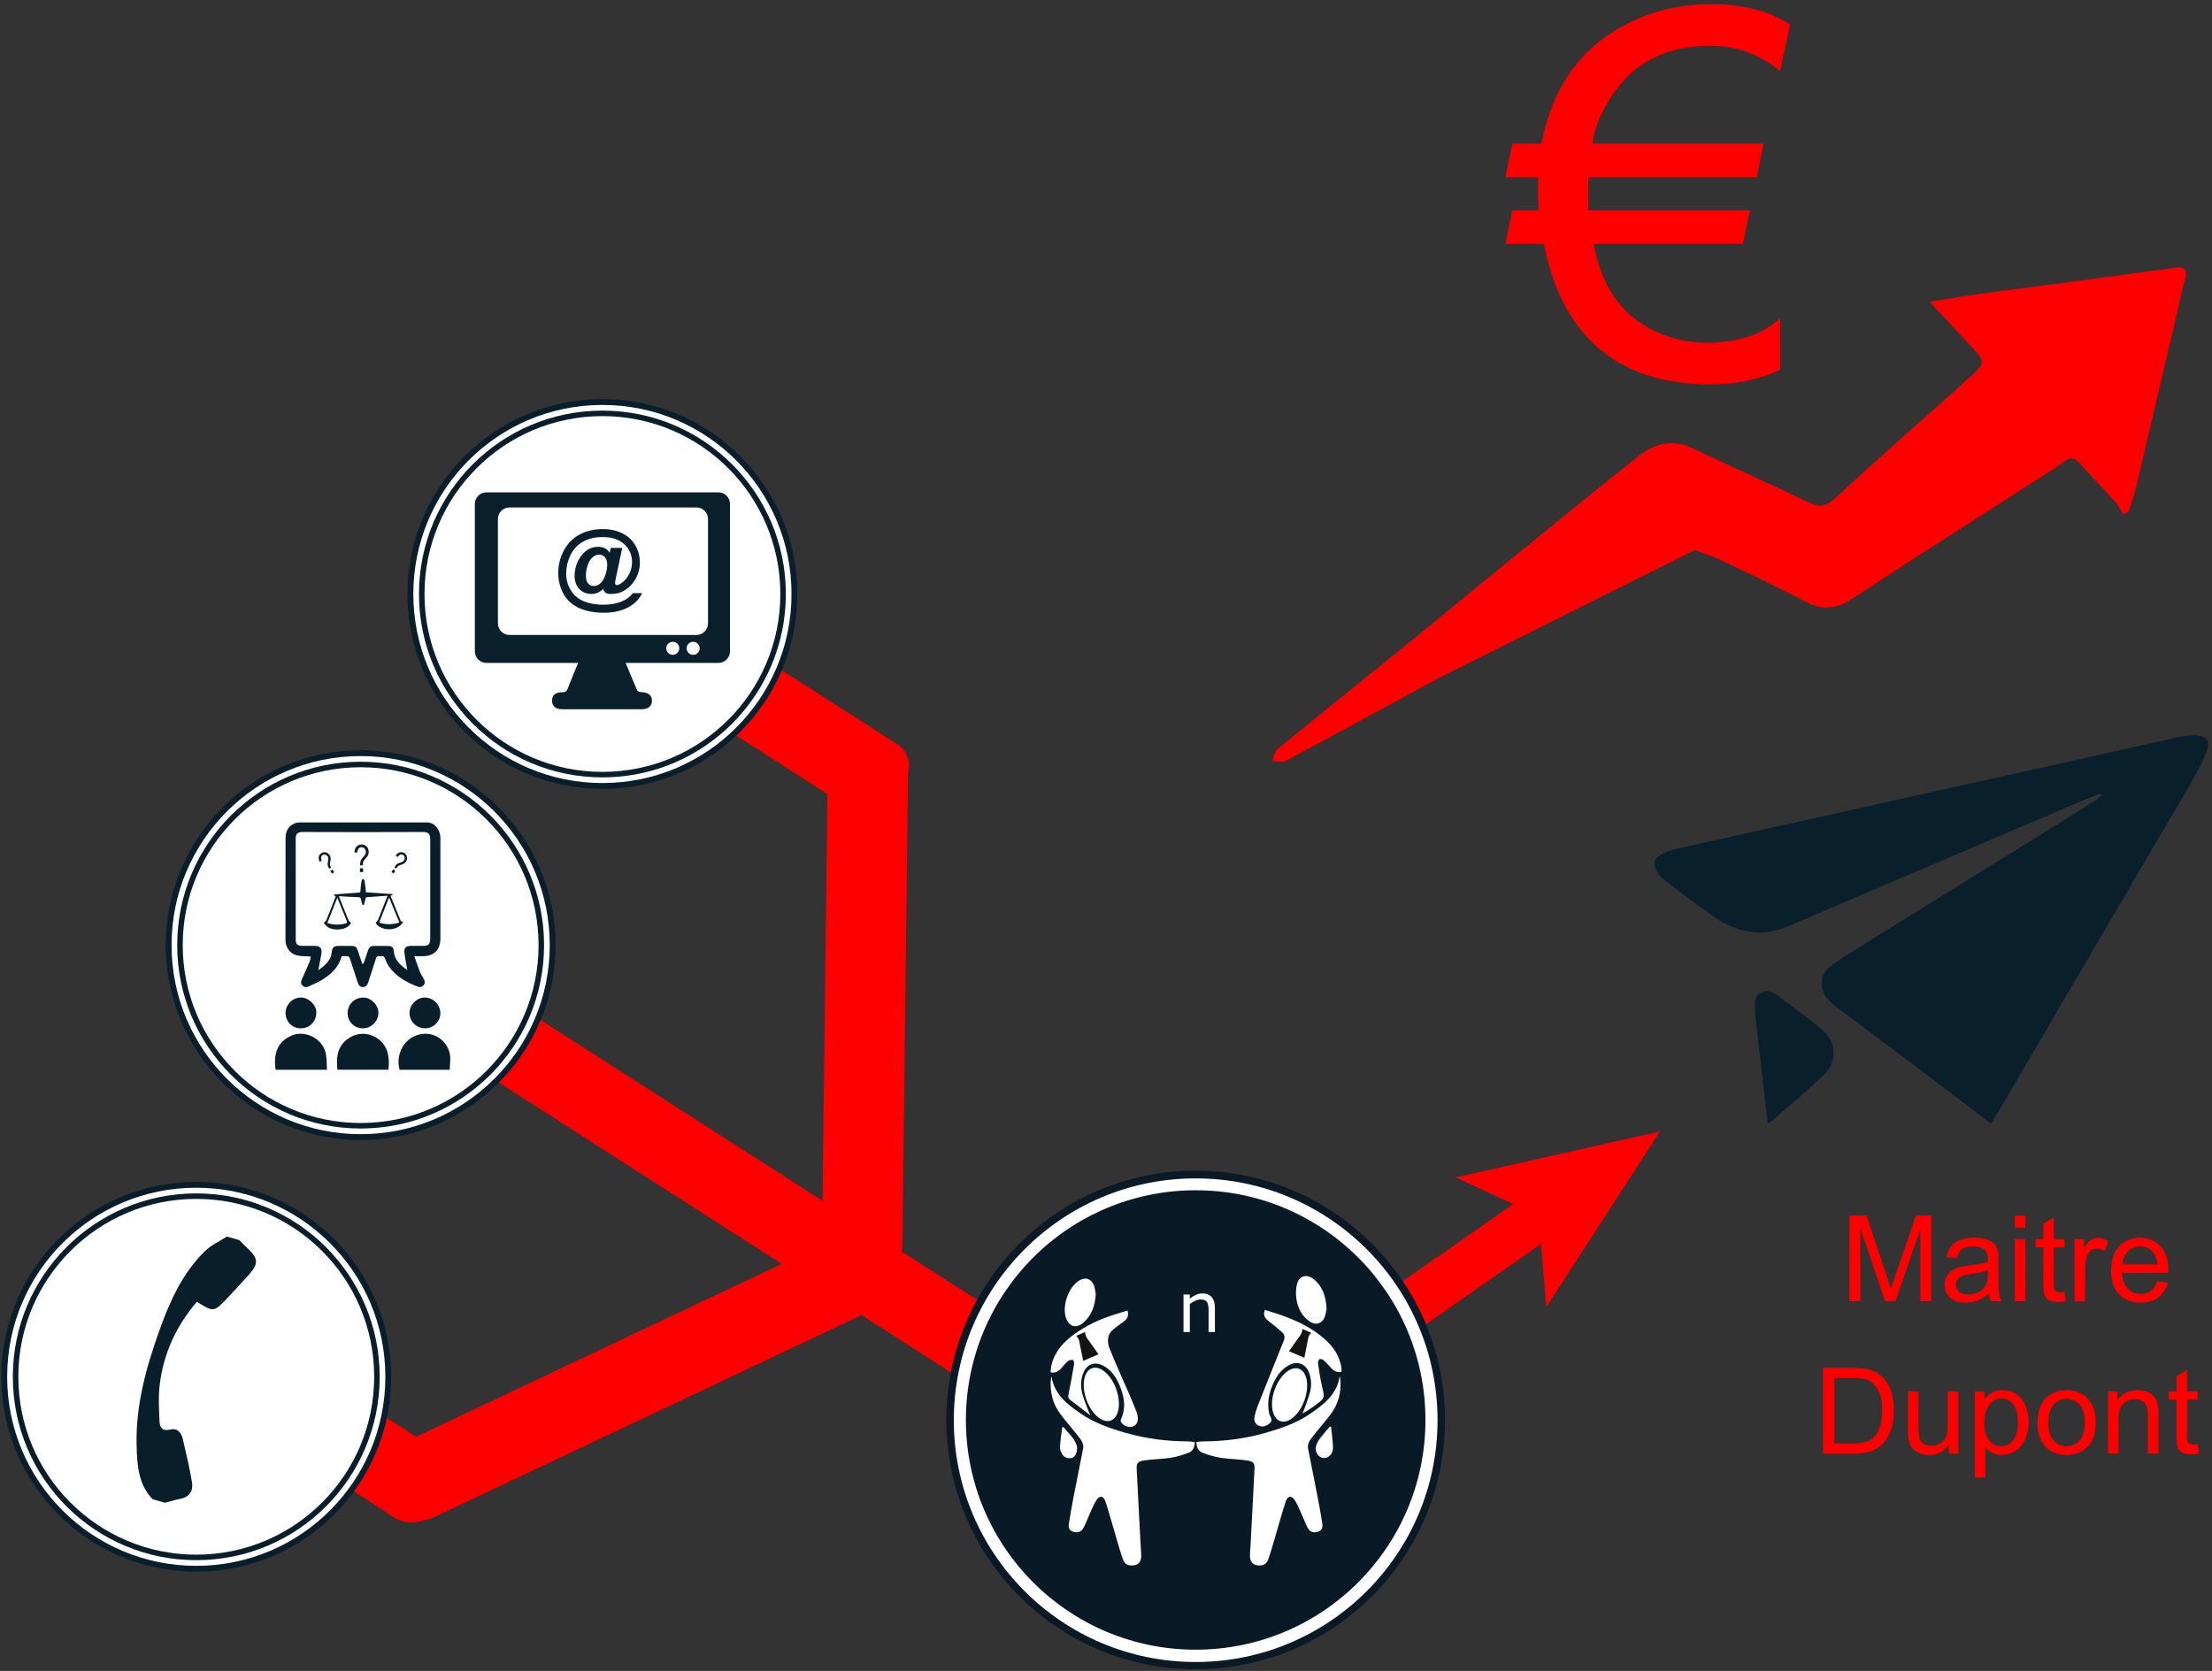
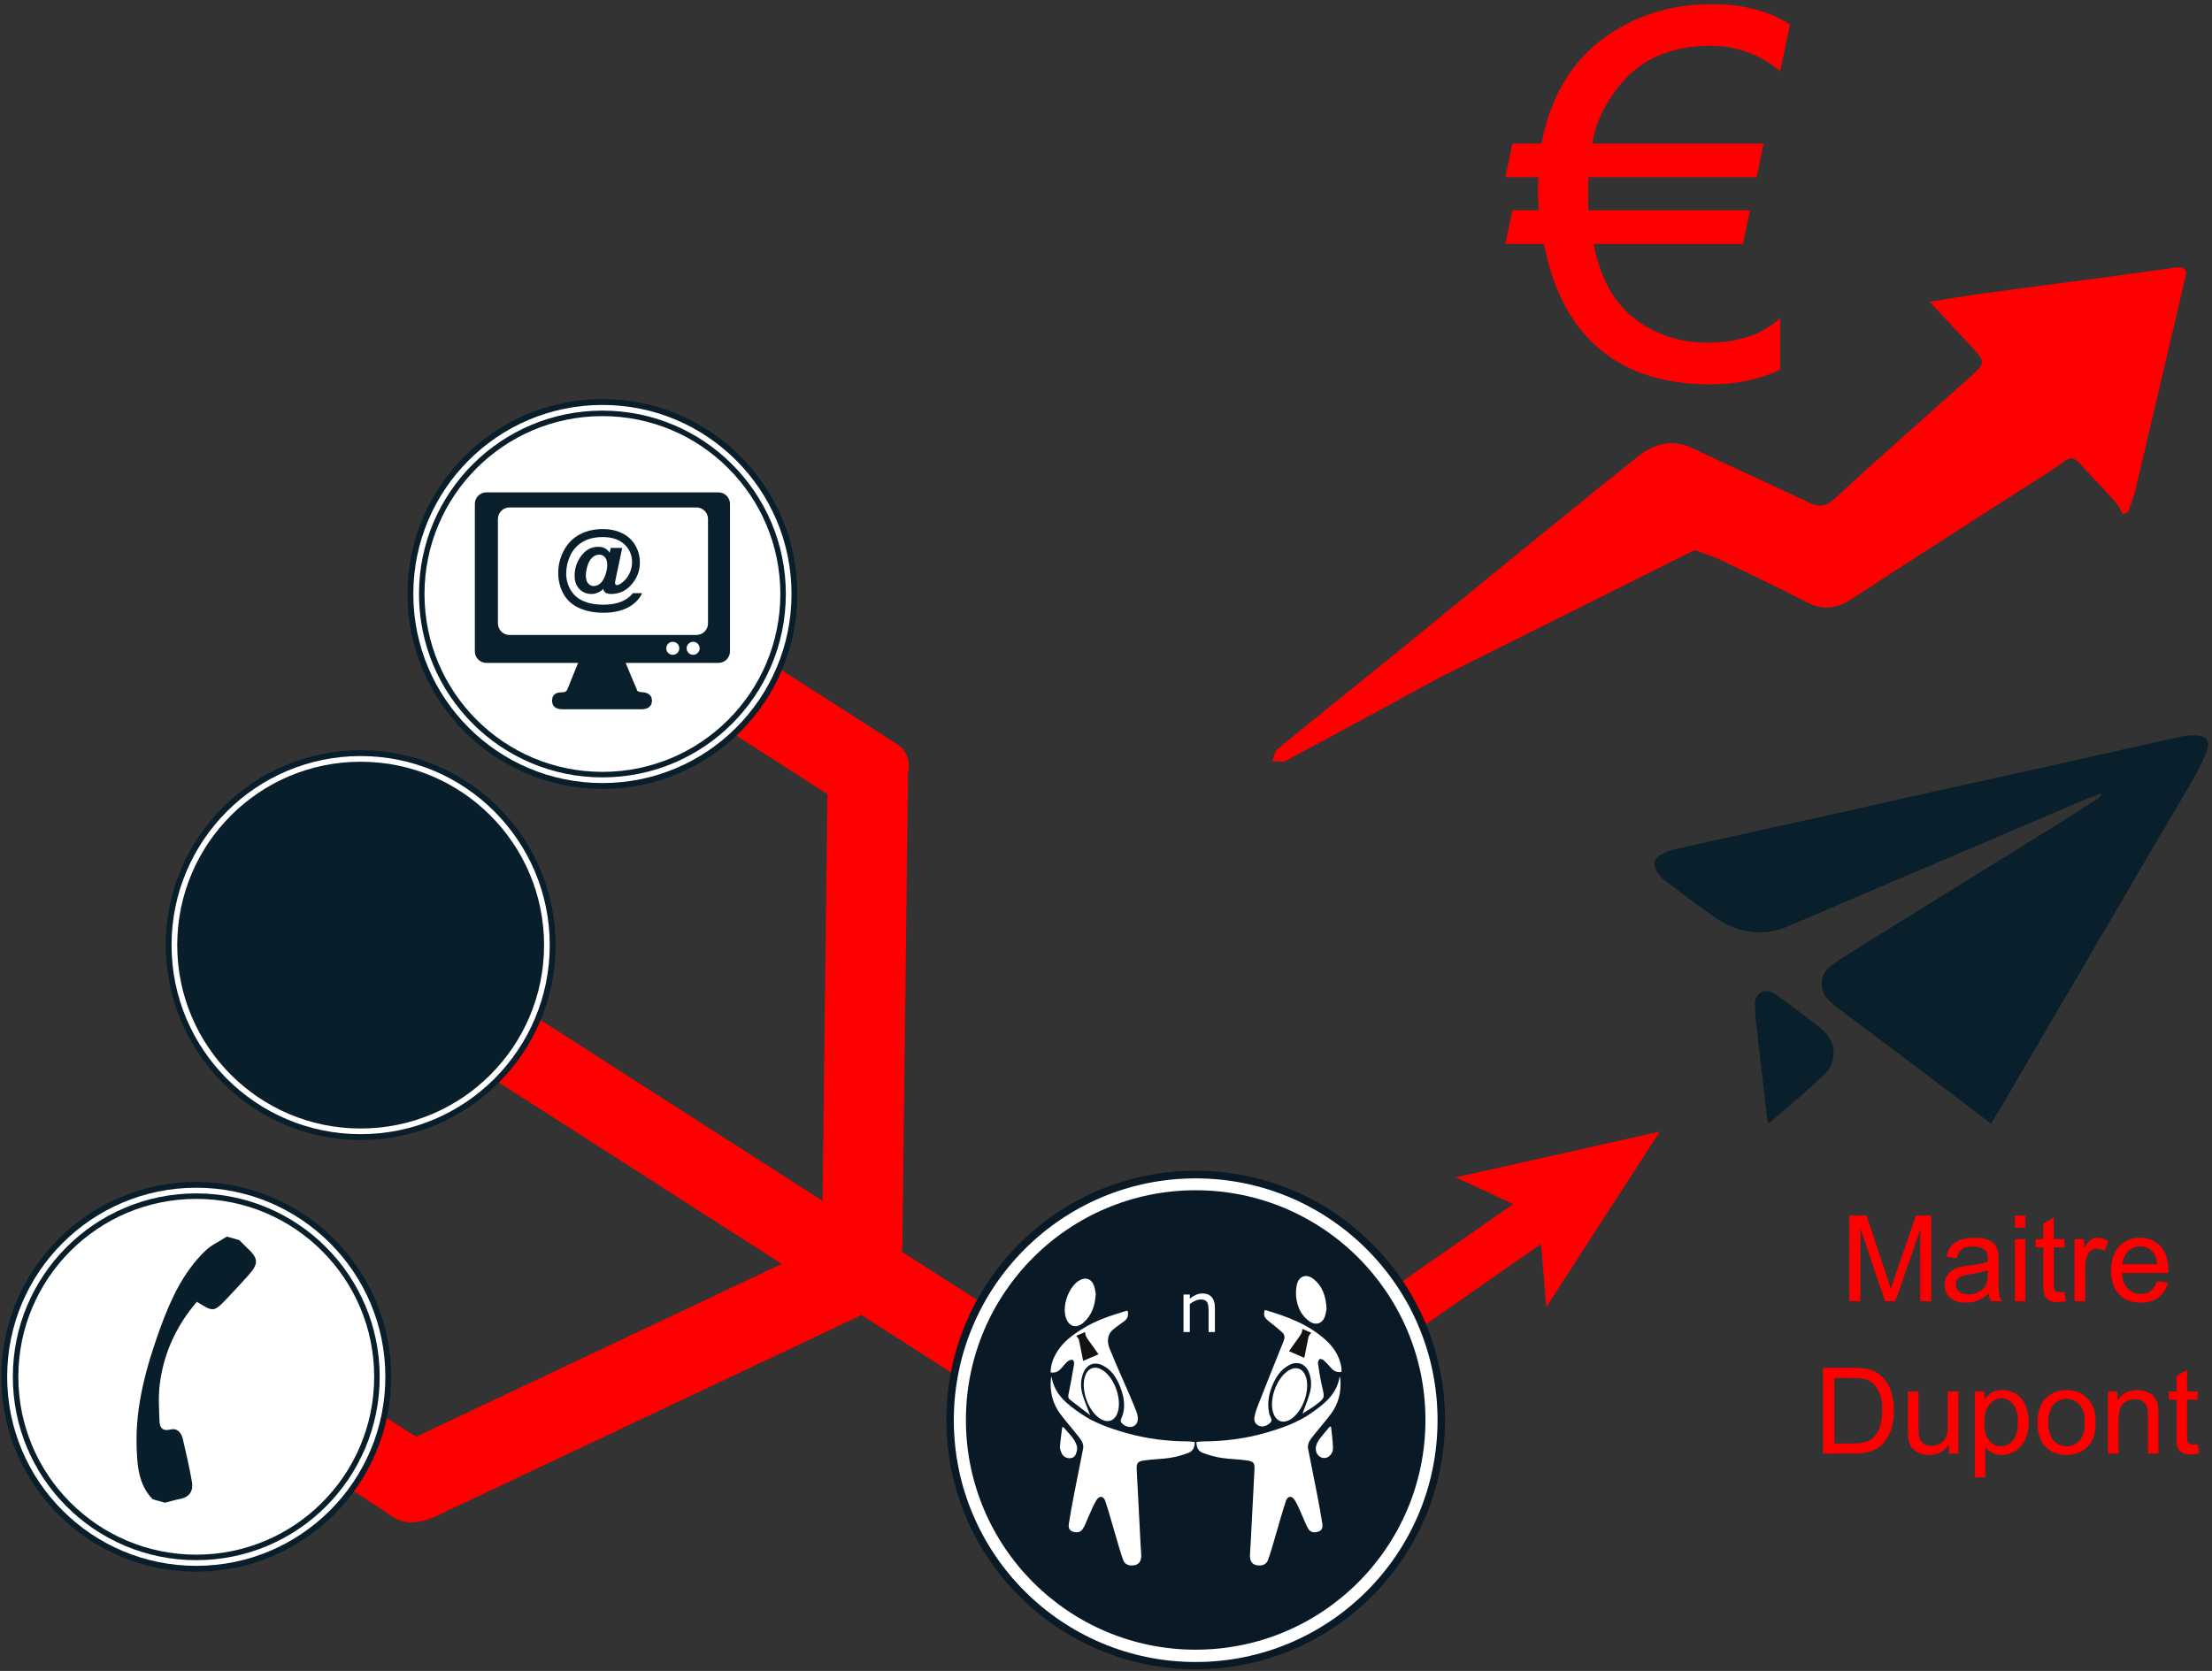
<svg xmlns="http://www.w3.org/2000/svg" version="1.1" id="Calque_1" x="0px" y="0px" viewBox="0 0 283.891 214.5" enable-background="new 0 0 283.891 214.5" xml:space="preserve">
  <rect x="0" y="0" width="283.891" height="214.5" fill="#333333" stroke="none" />
  <g>
    <path fill="#FF0000" d="M237.356,167.045v-11.002h2.191l2.604,7.79c0.24,0.726,0.415,1.269,0.525,1.629   c0.125-0.4,0.32-0.988,0.585-1.764l2.635-7.655h1.959v11.002h-1.403v-9.209l-3.197,9.209h-1.313l-3.183-9.366v9.366H237.356z" />
    <path fill="#FF0000" d="M255.233,166.062c-0.5,0.426-0.981,0.726-1.444,0.901c-0.463,0.175-0.96,0.263-1.49,0.263   c-0.875,0-1.548-0.214-2.019-0.642s-0.705-0.975-0.705-1.64c0-0.39,0.089-0.747,0.267-1.069c0.177-0.323,0.41-0.582,0.697-0.777   c0.288-0.195,0.612-0.343,0.973-0.443c0.265-0.07,0.665-0.137,1.2-0.203c1.091-0.13,1.894-0.285,2.409-0.465   c0.005-0.185,0.008-0.303,0.008-0.353c0-0.55-0.128-0.938-0.383-1.164c-0.346-0.305-0.858-0.458-1.539-0.458   c-0.635,0-1.104,0.111-1.407,0.334s-0.526,0.617-0.671,1.182l-1.321-0.18c0.12-0.565,0.317-1.022,0.593-1.37   s0.673-0.616,1.193-0.803s1.123-0.281,1.809-0.281c0.681,0,1.233,0.08,1.659,0.24c0.425,0.161,0.737,0.362,0.938,0.604   s0.341,0.549,0.421,0.919c0.045,0.23,0.067,0.646,0.067,1.246v1.801c0,1.256,0.028,2.05,0.086,2.383   c0.058,0.333,0.172,0.652,0.342,0.957h-1.411C255.364,166.765,255.273,166.437,255.233,166.062z M255.121,163.045   c-0.49,0.2-1.226,0.37-2.206,0.51c-0.556,0.08-0.948,0.17-1.179,0.27s-0.408,0.247-0.533,0.439   c-0.125,0.193-0.188,0.407-0.188,0.642c0,0.36,0.137,0.661,0.409,0.901s0.672,0.36,1.197,0.36c0.521,0,0.983-0.114,1.389-0.342   c0.405-0.228,0.702-0.539,0.893-0.934c0.146-0.305,0.218-0.755,0.218-1.351V163.045z" />
-     <path fill="#FF0000" d="M258.589,157.596v-1.554h1.352v1.554H258.589z M258.589,167.045v-7.97h1.352v7.97H258.589z" />
+     <path fill="#FF0000" d="M258.589,157.596v-1.554h1.352v1.554H258.589z M258.589,167.045v-7.97h1.352v7.97H258.589" />
    <path fill="#FF0000" d="M264.945,165.836l0.195,1.193c-0.381,0.08-0.721,0.12-1.021,0.12c-0.49,0-0.87-0.078-1.141-0.232   c-0.27-0.155-0.46-0.359-0.57-0.612c-0.11-0.252-0.165-0.784-0.165-1.595v-4.586h-0.99v-1.05h0.99v-1.974l1.344-0.811v2.785h1.358   v1.05h-1.358v4.661c0,0.386,0.023,0.633,0.071,0.743c0.047,0.11,0.125,0.198,0.232,0.263s0.262,0.098,0.462,0.098   C264.502,165.889,264.7,165.872,264.945,165.836z" />
    <path fill="#FF0000" d="M266.251,167.045v-7.97h1.216v1.208c0.311-0.565,0.597-0.938,0.859-1.118s0.552-0.27,0.867-0.27   c0.455,0,0.918,0.145,1.389,0.435l-0.466,1.253c-0.33-0.195-0.66-0.292-0.99-0.292c-0.296,0-0.561,0.089-0.796,0.266   c-0.235,0.178-0.403,0.424-0.503,0.739c-0.15,0.48-0.226,1.006-0.226,1.576v4.173H266.251z" />
    <path fill="#FF0000" d="M276.842,164.478l1.396,0.173c-0.22,0.815-0.628,1.448-1.224,1.899c-0.595,0.45-1.355,0.675-2.281,0.675   c-1.166,0-2.09-0.359-2.773-1.077c-0.683-0.718-1.024-1.725-1.024-3.021c0-1.341,0.346-2.382,1.036-3.123   c0.69-0.74,1.586-1.11,2.687-1.11c1.066,0,1.937,0.363,2.612,1.088c0.675,0.726,1.013,1.747,1.013,3.063   c0,0.08-0.002,0.2-0.007,0.36h-5.944c0.05,0.876,0.298,1.546,0.743,2.012s1,0.698,1.666,0.698c0.495,0,0.918-0.13,1.269-0.39   C276.358,165.464,276.637,165.048,276.842,164.478z M272.406,162.294h4.45c-0.06-0.67-0.23-1.173-0.511-1.508   c-0.43-0.521-0.987-0.781-1.673-0.781c-0.621,0-1.143,0.208-1.565,0.623C272.685,161.043,272.451,161.599,272.406,162.294z" />
  </g>
  <g>
    <path fill="#FF0000" d="M233.97,186.598v-11.002h3.79c0.855,0,1.509,0.052,1.959,0.158c0.631,0.145,1.168,0.408,1.614,0.788   c0.58,0.49,1.014,1.117,1.302,1.88c0.287,0.763,0.432,1.635,0.432,2.615c0,0.836-0.098,1.576-0.293,2.222s-0.445,1.18-0.75,1.603   c-0.306,0.423-0.64,0.755-1.002,0.998c-0.363,0.243-0.801,0.427-1.313,0.552c-0.514,0.125-1.103,0.188-1.768,0.188H233.97z    M235.426,185.299h2.35c0.726,0,1.294-0.067,1.707-0.203s0.742-0.325,0.987-0.57c0.345-0.345,0.614-0.81,0.807-1.392   c0.192-0.583,0.289-1.29,0.289-2.121c0-1.15-0.189-2.035-0.566-2.653c-0.378-0.618-0.837-1.032-1.378-1.242   c-0.39-0.15-1.018-0.225-1.884-0.225h-2.312V185.299z" />
    <path fill="#FF0000" d="M250.12,186.598v-1.171c-0.62,0.901-1.463,1.351-2.528,1.351c-0.471,0-0.91-0.09-1.317-0.27   c-0.408-0.18-0.711-0.407-0.908-0.679c-0.198-0.273-0.337-0.607-0.417-1.002c-0.055-0.265-0.082-0.686-0.082-1.261v-4.938h1.351   v4.42c0,0.706,0.027,1.181,0.083,1.426c0.085,0.355,0.265,0.634,0.54,0.837s0.615,0.304,1.021,0.304s0.785-0.104,1.141-0.311   c0.355-0.208,0.607-0.491,0.755-0.848c0.147-0.358,0.221-0.877,0.221-1.558v-4.27h1.352v7.97H250.12z" />
    <path fill="#FF0000" d="M253.446,189.652v-11.025h1.23v1.036c0.29-0.405,0.618-0.709,0.983-0.912s0.808-0.304,1.328-0.304   c0.681,0,1.28,0.175,1.801,0.525c0.521,0.35,0.913,0.844,1.179,1.482c0.266,0.638,0.397,1.337,0.397,2.098   c0,0.816-0.146,1.55-0.438,2.203c-0.293,0.653-0.719,1.153-1.276,1.501s-1.145,0.521-1.76,0.521c-0.45,0-0.854-0.095-1.212-0.285   s-0.652-0.43-0.882-0.721v3.88H253.446z M254.669,182.657c0,1.026,0.208,1.784,0.623,2.274s0.918,0.735,1.509,0.735   c0.601,0,1.114-0.254,1.542-0.762s0.642-1.294,0.642-2.36c0-1.016-0.209-1.776-0.626-2.282c-0.418-0.505-0.917-0.758-1.498-0.758   c-0.575,0-1.084,0.269-1.527,0.807C254.891,180.85,254.669,181.632,254.669,182.657z" />
    <path fill="#FF0000" d="M261.491,182.612c0-1.476,0.41-2.569,1.23-3.28c0.686-0.59,1.521-0.885,2.507-0.885   c1.096,0,1.991,0.359,2.687,1.077c0.695,0.718,1.043,1.71,1.043,2.976c0,1.025-0.153,1.833-0.461,2.42s-0.756,1.044-1.344,1.37   s-1.229,0.488-1.925,0.488c-1.116,0-2.018-0.358-2.706-1.073C261.835,184.989,261.491,183.958,261.491,182.612z M262.879,182.612   c0,1.021,0.223,1.785,0.668,2.293s1.006,0.762,1.682,0.762c0.67,0,1.229-0.255,1.674-0.766s0.668-1.288,0.668-2.334   c0-0.986-0.225-1.732-0.672-2.24c-0.448-0.508-1.005-0.762-1.67-0.762c-0.676,0-1.236,0.252-1.682,0.758   S262.879,181.592,262.879,182.612z" />
    <path fill="#FF0000" d="M270.543,186.598v-7.97h1.216v1.133c0.585-0.875,1.431-1.313,2.536-1.313c0.48,0,0.922,0.086,1.325,0.259   c0.402,0.172,0.704,0.399,0.904,0.679s0.34,0.613,0.42,0.998c0.05,0.25,0.075,0.688,0.075,1.313v4.901h-1.351v-4.848   c0-0.55-0.053-0.962-0.158-1.235c-0.104-0.272-0.291-0.49-0.559-0.653c-0.269-0.163-0.582-0.244-0.942-0.244   c-0.575,0-1.072,0.183-1.489,0.548c-0.418,0.366-0.627,1.059-0.627,2.079v4.353H270.543z" />
    <path fill="#FF0000" d="M282.04,185.389l0.195,1.193c-0.381,0.08-0.721,0.12-1.021,0.12c-0.49,0-0.87-0.078-1.141-0.232   c-0.27-0.155-0.46-0.359-0.57-0.612c-0.11-0.252-0.165-0.784-0.165-1.595v-4.586h-0.99v-1.05h0.99v-1.974l1.344-0.811v2.785h1.358   v1.05h-1.358v4.661c0,0.386,0.023,0.633,0.071,0.743c0.047,0.11,0.125,0.198,0.232,0.263s0.262,0.098,0.462,0.098   C281.597,185.442,281.795,185.424,282.04,185.389z" />
  </g>
  <g>
    <g>
      <path fill="#09202C" d="M255.518,144.251c-1.142-0.875-2.22-1.707-3.305-2.532c-2.525-1.92-5.048-3.842-7.582-5.751    c-2.819-2.123-5.649-4.23-8.471-6.348c-0.443-0.333-0.889-0.669-1.296-1.043c-1.462-1.343-1.424-3.485,0.181-4.651    c1.461-1.061,3.02-1.988,4.556-2.942c7.917-4.917,15.842-9.822,23.76-14.737c1.925-1.195,3.838-2.409,5.75-3.627    c0.228-0.145,0.409-0.363,0.612-0.548c-0.041-0.065-0.082-0.13-0.122-0.195c-0.693,0.263-1.395,0.502-2.076,0.792    c-4.606,1.962-9.205,3.938-13.81,5.902c-4.587,1.957-9.179,3.902-13.766,5.859c-3.525,1.504-7.041,3.031-10.571,4.524    c-2.437,1.031-4.922,0.955-7.306-0.07c-1.235-0.531-2.348-1.379-3.457-2.166c-1.696-1.204-3.354-2.464-5-3.738    c-0.398-0.308-0.755-0.72-1.003-1.157c-0.527-0.929-0.333-1.625,0.605-2.139c0.566-0.31,1.195-0.55,1.825-0.691    c6.752-1.514,13.512-2.998,20.267-4.499c4.315-0.959,8.626-1.941,12.941-2.9c4.568-1.015,9.14-2.006,13.707-3.024    c5.98-1.333,11.954-2.694,17.939-4.008c0.741-0.163,1.543-0.217,2.293-0.127c1.025,0.123,1.451,0.779,1.115,1.75    c-0.367,1.06-0.865,2.087-1.408,3.072c-1.005,1.823-2.079,3.607-3.133,5.402c-1.195,2.035-2.404,4.063-3.597,6.099    c-1.013,1.728-2.009,3.466-3.02,5.196c-0.831,1.421-1.678,2.832-2.508,4.254c-0.84,1.439-1.659,2.889-2.501,4.327    c-0.822,1.403-1.669,2.79-2.491,4.193c-1.003,1.711-1.986,3.434-2.987,5.147c-0.84,1.438-1.698,2.865-2.539,4.303    c-0.641,1.095-1.258,2.204-1.904,3.296C256.672,142.392,256.104,143.293,255.518,144.251z" />
    </g>
    <g>
      <path fill="#09202C" d="M226.943,144.155c-0.051-0.166-0.119-0.306-0.136-0.452c-0.481-4.15-0.961-8.3-1.43-12.451    c-0.08-0.708-0.122-1.422-0.149-2.134c-0.027-0.707,0.125-1.374,0.811-1.731c0.712-0.371,1.398-0.063,1.959,0.333    c1.504,1.06,2.963,2.186,4.429,3.3c0.582,0.443,1.162,0.895,1.692,1.397c1.619,1.532,1.571,3.985,0.112,5.409    c-2.253,2.198-4.702,4.194-7.069,6.274C227.136,144.121,227.088,144.119,226.943,144.155z" />
    </g>
  </g>
  <g>
    <g>
      <line fill="none" stroke="#FF0000" stroke-width="6.244" stroke-miterlimit="10" x1="177.05" y1="170.34" x2="198.563" y2="155.339" />
      <g>
        <polygon fill="#FF0000" points="213.029,145.253 198.452,167.795 197.482,156.094 186.839,151.139    " />
      </g>
    </g>
  </g>
  <g>
    <g>
      <rect x="92.062" y="115.845" transform="matrix(0.54 -0.842 0.842 0.54 -85.385 152.545)" fill="#FF0000" width="9.638" height="77.104" />
      <path fill="#FF0000" d="M112.352,162.611l-0.266-0.562c-1.144-2.419-4.049-3.445-6.489-2.291L53.399,184.44l-17.435-11.188    l-5.518,8.598l18.584,11.926c2.404,1.805,3.506,2.089,6.488,1.07l54.487-25.765C112.445,167.926,113.496,165.03,112.352,162.611z" />
      <path fill="#FF0000" d="M115.274,95.624L94.556,82.329l-5.518,8.598l17.152,11.007l-0.691,57.71    c-0.034,2.847,2.247,5.183,5.094,5.218s5.183-2.247,5.218-5.094l0.726-60.63c-0.028-0.098,0.029,0.096,0,0    C116.905,97.946,116.375,96.33,115.274,95.624z" />
    </g>
  </g>
  <g>
    <circle fill="#091A26" cx="153.455" cy="182.283" r="32.001" />
    <circle fill="#FFFFFF" cx="153.455" cy="182.311" r="31.041" />
    <circle fill="#091A26" cx="153.455" cy="182.283" r="29.489" />
    <g>
      <path fill="#FFFFFF" d="M155.922,170.994h-0.811v-2.744c0-0.221-0.013-0.429-0.039-0.623c-0.026-0.194-0.073-0.346-0.142-0.455    c-0.072-0.121-0.175-0.211-0.311-0.27c-0.135-0.059-0.311-0.088-0.526-0.088c-0.222,0-0.453,0.055-0.694,0.164    c-0.242,0.109-0.473,0.249-0.695,0.418v3.598h-0.811v-4.818h0.811v0.535c0.253-0.21,0.515-0.374,0.785-0.492    c0.271-0.118,0.548-0.177,0.833-0.177c0.521,0,0.917,0.157,1.191,0.47c0.273,0.313,0.41,0.765,0.41,1.354V170.994z" />
    </g>
    <path fill="#FFFFFF" d="M153.332,185.11c0.017,0.673-0.248,1.182-0.796,1.39c-0.767,0.291-1.573,0.522-2.382,0.647   c-1.108,0.171-2.244,0.166-3.352,0.337c-0.816,0.126-0.956,0.356-0.917,1.162c0.157,3.246,0.334,6.492,0.505,9.737   c0.024,0.455,0.08,0.91,0.079,1.365c-0.003,0.636-0.3,1.05-0.777,1.16c-0.728,0.167-1.318-0.032-1.551-0.674   c-0.377-1.039-0.661-2.112-0.977-3.173c-0.428-1.436-0.821-2.883-1.286-4.307c-0.242-0.742-0.761-0.825-1.174-0.157   c-0.457,0.739-0.753,1.578-1.121,2.373c-0.21,0.454-0.366,0.945-0.648,1.348c-0.307,0.438-0.809,0.454-1.291,0.28   c-0.46-0.166-0.531-0.579-0.47-0.973c0.188-1.206,0.407-2.408,0.638-3.607c0.388-2.016,0.799-4.028,1.193-6.043   c0.111-0.567-0.172-1.029-0.492-1.44c-0.783-1.005-1.627-1.962-2.397-2.977c-1.021-1.346-1.399-2.888-1.242-4.565   c0.006-0.062,0.03-0.123,0.076-0.304c0.377,2.351,2.027,3.573,3.711,4.746c1.764,1.228,3.775,1.915,5.819,2.503   c2.62,0.754,5.3,1.083,8.022,1.096C152.758,185.039,153.017,185.082,153.332,185.11z" />
    <path fill="#FFFFFF" d="M162.326,168.158c2.93,0.857,5.734,1.889,7.986,4.021c0.951,0.9,1.588,1.979,1.831,3.276   c0.015,0.08,0.021,0.162,0.024,0.243c0.004,0.129,0.001,0.257,0.001,0.422c-0.577,0.085-0.995-0.112-1.349-0.529   c-0.295-0.346-0.606-0.683-0.946-0.983c-0.125-0.111-0.426-0.202-0.516-0.132c-0.133,0.103-0.23,0.368-0.204,0.544   c0.145,0.982,0.286,1.968,0.515,2.933c0.354,1.496,0.394,1.503-0.837,2.426c-0.56,0.42-1.172,0.77-1.664,1.088   c0.31-0.868,0.707-1.788,0.959-2.747c0.216-0.822,0.186-1.679-0.12-2.505c-0.415-1.12-1.473-1.552-2.535-0.992   c-1.149,0.607-1.79,1.641-2.243,2.806c-0.402,1.034-0.581,2.103-0.375,3.212c0.033,0.176,0.063,0.36,0.142,0.517   c0.174,0.346,0.35,0.646-0.068,0.977c-0.463,0.367-0.938,0.495-1.397,0.272c-0.448-0.217-0.611-0.629-0.536-1.059   c0.098-0.555,0.282-1.102,0.489-1.629c1.076-2.731,2.168-5.455,3.263-8.178c0.164-0.409,0.158-0.793-0.163-1.085   c-0.528-0.482-1.083-0.937-1.652-1.37C162.266,169.179,162.111,168.86,162.326,168.158z" />
    <path fill="#FFFFFF" d="M139.922,181.677c-0.891-0.684-1.744-1.336-2.594-1.992c-0.23-0.177-0.26-0.377-0.195-0.683   c0.271-1.288,0.499-2.586,0.716-3.885c0.03-0.178-0.065-0.523-0.156-0.543c-0.191-0.041-0.467,0.023-0.62,0.15   c-0.31,0.258-0.575,0.576-0.834,0.889c-0.358,0.432-0.779,0.677-1.403,0.559c0.018-0.965,0.326-1.818,0.818-2.622   c0.83-1.356,2.09-2.246,3.4-3.049c1.679-1.031,3.547-1.638,5.425-2.201c0.074-0.022,0.152-0.032,0.239-0.05   c0.151,0.59,0.018,1.043-0.475,1.391c-0.506,0.358-1.02,0.712-1.483,1.122c-0.65,0.574-0.686,1.523-0.365,2.326   c1.163,2.907,2.317,5.228,3.466,8.14c0.094,0.238,0.152,0.502,0.17,0.757c0.042,0.607-0.253,1.044-0.746,1.171   c-0.489,0.125-1.219-0.196-1.426-0.647c-0.04-0.086-0.033-0.225,0.008-0.313c0.698-1.504,0.408-2.971-0.2-4.404   c-0.447-1.053-1.077-1.985-2.151-2.515c-1.035-0.511-1.998-0.157-2.454,0.903c-0.406,0.942-0.396,1.923-0.118,2.877   C139.19,179.909,139.561,180.726,139.922,181.677z" />
    <path fill="#FFFFFF" d="M140.631,166.12c-0.091,1.485-0.505,2.676-1.506,3.601c-0.97,0.898-1.962,0.62-2.346-0.634   c-0.46-1.503,0.356-3.804,1.651-4.659c0.839-0.554,1.653-0.304,1.987,0.648C140.551,165.452,140.582,165.865,140.631,166.12z" />
    <path fill="#FFFFFF" d="M170.253,168.016c-0.054,0.242-0.098,0.669-0.245,1.057c-0.315,0.833-1.126,1.094-1.87,0.604   c-1.082-0.712-1.596-1.794-1.768-3.027c-0.079-0.564-0.053-1.173,0.069-1.729c0.245-1.113,1.226-1.448,2.126-0.741   C169.737,165.103,170.167,166.391,170.253,168.016z" />
    <path fill="#FFFFFF" d="M170.832,183.165c0.087,0.871,0.213,1.74,0.247,2.612c0.027,0.695-0.393,1.249-0.903,1.363   c-0.849,0.19-1.533-0.689-1.234-1.62c0.098-0.304,0.263-0.601,0.458-0.855c0.404-0.529,0.848-1.028,1.275-1.54   C170.728,183.139,170.78,183.152,170.832,183.165z" />
    <path fill="#FFFFFF" d="M136.47,183.183c0.613,0.772,1.42,1.403,1.724,2.401c0.071,0.235,0.049,0.523-0.012,0.767   c-0.101,0.402-0.281,0.778-0.771,0.835c-0.489,0.058-0.964-0.184-1.161-0.633c-0.115-0.263-0.237-0.565-0.217-0.838   c0.061-0.832,0.191-1.659,0.293-2.488C136.375,183.212,136.422,183.197,136.47,183.183z" />
    <path fill="#FFFFFF" d="M153.555,185.11c-0.017,0.673,0.248,1.182,0.796,1.39c0.767,0.291,1.573,0.522,2.382,0.647   c1.108,0.171,2.244,0.166,3.352,0.337c0.816,0.126,0.956,0.356,0.917,1.162c-0.157,3.246-0.334,6.492-0.505,9.737   c-0.024,0.455-0.08,0.91-0.079,1.365c0.003,0.636,0.3,1.05,0.777,1.16c0.728,0.167,1.318-0.032,1.551-0.674   c0.377-1.039,0.661-2.112,0.977-3.173c0.428-1.436,0.821-2.883,1.286-4.307c0.242-0.742,0.761-0.825,1.174-0.157   c0.457,0.739,0.753,1.578,1.121,2.373c0.21,0.454,0.366,0.945,0.648,1.348c0.307,0.438,0.809,0.454,1.291,0.28   c0.46-0.166,0.531-0.579,0.47-0.973c-0.188-1.206-0.407-2.408-0.638-3.607c-0.388-2.016-0.799-4.028-1.193-6.043   c-0.111-0.567,0.172-1.029,0.492-1.44c0.783-1.005,1.627-1.962,2.397-2.977c1.02-1.346,1.399-2.888,1.242-4.565   c-0.006-0.062-0.03-0.123-0.076-0.304c-0.377,2.351-2.027,3.573-3.711,4.746c-1.764,1.228-3.775,1.915-5.819,2.503   c-2.62,0.754-5.3,1.083-8.022,1.096C154.129,185.039,153.87,185.082,153.555,185.11z" />
    <ellipse transform="matrix(0.941 -0.337 0.337 0.941 -52.104 58.239)" fill="#FFFFFF" cx="141.475" cy="178.998" rx="2.029" ry="3.57" />
    <ellipse transform="matrix(-0.941 -0.337 0.337 -0.941 260.968 403.227)" fill="#FFFFFF" cx="165.528" cy="178.933" rx="2.029" ry="3.57" />
    <path fill="#131313" d="M139.015,174.696c-0.059-0.291-0.118-0.579-0.175-0.868c-0.12-0.606-0.233-1.213-0.363-1.817   c-0.024-0.11-0.103-0.211-0.168-0.309c-0.051-0.076-0.119-0.141-0.187-0.219c0.381-0.164,0.757-0.325,1.133-0.486   c0.007,0.016,0.02,0.032,0.02,0.048c-0.004,0.384,0.189,0.68,0.407,0.976c0.441,0.6,0.864,1.214,1.3,1.831   C140.324,174.134,139.675,174.412,139.015,174.696z" />
    <path fill="#131313" d="M167.396,174.303c0.059-0.291,0.118-0.579,0.175-0.868c0.12-0.606,0.233-1.213,0.363-1.817   c0.024-0.11,0.103-0.212,0.168-0.309c0.051-0.076,0.119-0.141,0.187-0.219c-0.381-0.164-0.757-0.325-1.133-0.486   c-0.007,0.016-0.02,0.032-0.02,0.048c0.004,0.384-0.189,0.68-0.407,0.976c-0.441,0.6-0.864,1.214-1.3,1.831   C166.087,173.741,166.736,174.019,167.396,174.303z" />
  </g>
  <g>
    <g>
      <circle fill-rule="evenodd" clip-rule="evenodd" fill="#081F2B" cx="77.315" cy="76.252" r="25.019" />
      <circle fill-rule="evenodd" clip-rule="evenodd" fill="#FFFFFF" cx="77.315" cy="76.252" r="24.269" />
      <circle fill-rule="evenodd" clip-rule="evenodd" fill="#081F2B" cx="77.315" cy="76.252" r="23.541" />
      <circle fill-rule="evenodd" clip-rule="evenodd" fill="#FFFFFF" cx="77.315" cy="76.252" r="22.835" />
    </g>
    <g>
      <path fill="#09202C" d="M92.202,63.203H62.429c-0.821,0-1.487,0.666-1.487,1.487v18.923c0,0.821,0.666,1.487,1.487,1.487h11.776    l-0.051,0.089c-0.001,0.002,0.001,0.006,0.001,0.006c-0.431,1.067-0.877,2.127-1.292,3.198c-0.135,0.349-0.32,0.481-0.706,0.476    c-0.892-0.012-1.322,0.383-1.305,1.116c0.016,0.682,0.473,1.06,1.313,1.061c3.396,0.003,6.792,0.003,10.189,0    c0.832-0.001,1.302-0.39,1.318-1.066c0.017-0.712-0.435-1.087-1.32-1.13c-0.192-0.009-0.498-0.061-0.551-0.181    c-0.513-1.155-0.986-2.329-1.499-3.569h11.899c0.821,0,1.487-0.666,1.487-1.487V64.69C93.688,63.869,93.023,63.203,92.202,63.203z     M86.345,84.06c-0.461,0-0.836-0.374-0.836-0.836c0-0.461,0.374-0.836,0.836-0.836s0.836,0.374,0.836,0.836    C87.181,83.686,86.807,84.06,86.345,84.06z M88.959,84.06c-0.461,0-0.836-0.374-0.836-0.836c0-0.461,0.374-0.836,0.836-0.836    s0.836,0.374,0.836,0.836C89.794,83.686,89.42,84.06,88.959,84.06z M90.867,80.023c0,0.821-0.666,1.487-1.487,1.487H65.39    c-0.821,0-1.487-0.666-1.487-1.487V66.628c0-0.821,0.666-1.487,1.487-1.487h23.99c0.821,0,1.487,0.666,1.487,1.487V80.023z" />
      <g>
        <g>
          <path fill="#09202C" d="M81.229,76.146h1.19c-0.373,0.756-0.944,1.348-1.715,1.776c-0.883,0.492-1.958,0.737-3.229,0.737      c-1.229,0-2.29-0.208-3.184-0.623c-0.894-0.416-1.559-1.028-1.994-1.838c-0.436-0.81-0.653-1.691-0.653-2.645      c0-1.046,0.248-2.021,0.743-2.924c0.495-0.903,1.173-1.581,2.033-2.033c0.86-0.453,1.843-0.679,2.949-0.679      c0.938,0,1.772,0.183,2.502,0.547c0.73,0.365,1.288,0.883,1.673,1.556c0.386,0.672,0.578,1.407,0.578,2.203      c0,0.95-0.292,1.808-0.877,2.575c-0.733,0.968-1.674,1.452-2.82,1.452c-0.309,0-0.542-0.054-0.698-0.162      c-0.156-0.108-0.261-0.266-0.313-0.475c-0.439,0.424-0.946,0.637-1.519,0.637c-0.618,0-1.131-0.213-1.539-0.64      c-0.408-0.426-0.611-0.993-0.611-1.701c0-0.875,0.246-1.674,0.737-2.396c0.596-0.879,1.359-1.318,2.29-1.318      c0.663,0,1.152,0.253,1.469,0.76l0.14-0.62h1.475l-0.843,4.005c-0.052,0.253-0.078,0.417-0.078,0.491      c0,0.093,0.021,0.163,0.064,0.209c0.043,0.047,0.094,0.07,0.154,0.07c0.179,0,0.41-0.108,0.692-0.324      c0.38-0.283,0.687-0.663,0.922-1.14c0.234-0.477,0.352-0.97,0.352-1.48c0-0.916-0.331-1.682-0.994-2.298      c-0.663-0.616-1.588-0.924-2.776-0.924c-1.009,0-1.865,0.206-2.566,0.617c-0.702,0.412-1.231,0.99-1.586,1.737      s-0.533,1.524-0.533,2.332c0,0.786,0.198,1.5,0.595,2.145c0.396,0.644,0.953,1.114,1.67,1.41s1.537,0.444,2.46,0.444      c0.89,0,1.655-0.124,2.296-0.371C80.322,77.012,80.838,76.641,81.229,76.146z M75.191,73.85c0,0.473,0.096,0.821,0.288,1.044      c0.191,0.224,0.429,0.335,0.712,0.335c0.212,0,0.412-0.052,0.598-0.157c0.142-0.074,0.281-0.191,0.419-0.352      c0.197-0.227,0.368-0.559,0.511-0.994c0.143-0.436,0.215-0.842,0.215-1.218c0-0.421-0.098-0.744-0.293-0.969      c-0.196-0.225-0.442-0.338-0.74-0.338c-0.32,0-0.616,0.124-0.888,0.372s-0.477,0.601-0.614,1.059S75.191,73.497,75.191,73.85z" />
        </g>
      </g>
    </g>
  </g>
  <g>
    <g>
      <g>
        <circle fill-rule="evenodd" clip-rule="evenodd" fill="#081F2B" cx="25.188" cy="176.739" r="25.019" />
        <circle fill-rule="evenodd" clip-rule="evenodd" fill="#FFFFFF" cx="25.188" cy="176.739" r="24.269" />
        <circle fill-rule="evenodd" clip-rule="evenodd" fill="#081F2B" cx="25.188" cy="176.739" r="23.541" />
        <circle fill-rule="evenodd" clip-rule="evenodd" fill="#FFFFFF" cx="25.188" cy="176.739" r="22.835" />
      </g>
    </g>
    <path fill="#081F2B" d="M21.172,192.909c0.653-0.168,1.299-0.366,1.959-0.496c1.235-0.242,1.697-1.068,1.503-2.19   c-0.316-1.836-0.74-3.656-1.166-5.471c-0.193-0.824-0.678-1.476-1.641-1.235c-0.959,0.241-1.321-0.26-1.352-1.017   c-0.063-1.581-0.168-3.186,0.023-4.747c0.493-4.021,2.132-7.564,4.767-10.641c2.164,1.349,2.171,1.355,3.97-0.533   c0.879-0.922,1.735-1.865,2.591-2.809c1.411-1.556,1.375-2.221-0.166-3.636c-0.33-0.303-0.64-0.629-0.959-0.945   c-0.527-0.149-1.054-0.298-1.581-0.447c-0.936,0.605-2.001,1.076-2.785,1.837c-2.846,2.763-4.465,6.297-5.784,9.95   c-1.77,4.902-3.184,9.919-3.016,15.188c0.076,2.369,0.215,4.85,2.054,6.742C20.118,192.611,20.645,192.76,21.172,192.909z" />
  </g>
  <g>
    <g>
      <g>
        <circle fill-rule="evenodd" clip-rule="evenodd" fill="#081F2B" cx="46.286" cy="121.326" r="25.019" />
        <circle fill-rule="evenodd" clip-rule="evenodd" fill="#FFFFFF" cx="46.286" cy="121.326" r="24.269" />
        <circle fill-rule="evenodd" clip-rule="evenodd" fill="#081F2B" cx="46.286" cy="121.326" r="23.541" />
-         <circle fill-rule="evenodd" clip-rule="evenodd" fill="#FFFFFF" cx="46.286" cy="121.326" r="22.835" />
      </g>
    </g>
    <g>
      <path fill="#081F2B" d="M43.852,122.745c-0.389,1.457-1.394,2.355-2.58,3.077c-0.525,0.32-1.115,0.532-1.667,0.81    c-0.315,0.159-0.593,0.092-0.81-0.138c-0.23-0.243-0.178-0.521-0.036-0.822c0.355-0.752,0.68-1.519,0.999-2.287    c0.074-0.179,0.079-0.387,0.12-0.602c-0.564-0.033-1.092-0.017-1.603-0.105c-1.024-0.176-1.642-0.998-1.638-2.04    c0.009-2.821,0.005-5.642,0.006-8.462c0.001-1.564-0.005-3.129,0.008-4.693c0.007-0.867,0.485-1.569,1.274-1.826    c0.297-0.097,0.638-0.08,0.959-0.08c5.307-0.004,10.614-0.005,15.921-0.003c0.934,0,1.711,0.898,1.714,1.987    c0.006,2.701,0.003,5.401,0.003,8.102c0,1.607,0.001,3.214,0,4.821c-0.001,1.441-0.816,2.258-2.252,2.263    c-0.321,0.001-0.642,0-1.094,0c0.249,0.706,0.453,1.339,0.698,1.956c0.133,0.335,0.329,0.647,0.512,0.961    c0.167,0.288,0.184,0.576-0.033,0.826c-0.203,0.235-0.474,0.271-0.775,0.154c-1.402-0.544-2.695-1.252-3.605-2.494    c-0.249-0.34-0.428-0.743-0.575-1.141c-0.096-0.26-0.251-0.295-0.459-0.258c-0.234,0.042-0.544-0.166-0.672,0.243    c-0.324,1.04-0.681,2.07-1.007,3.109c-0.114,0.363-0.322,0.613-0.704,0.608c-0.37-0.004-0.546-0.276-0.653-0.612    c-0.323-1.012-0.665-2.018-0.99-3.03c-0.077-0.24-0.197-0.36-0.463-0.329C44.264,122.762,44.074,122.745,43.852,122.745z     M52.276,124.519c-0.136-0.791-0.293-1.514-0.376-2.245c-0.066-0.583,0.222-0.849,0.803-0.851    c0.513-0.002,1.026-0.002,1.539-0.001c0.772,0,0.973-0.201,0.973-0.983c0.001-4.212,0.002-8.425,0.004-12.637    c0-0.779-0.22-1.001-1.02-0.999c-2.59,0.004-5.181,0.017-7.771,0.017c-2.523,0-5.046-0.012-7.568-0.016    c-0.668-0.001-0.907,0.222-0.907,0.849c-0.001,4.32,0.001,8.641,0.003,12.961c0,0.584,0.217,0.799,0.81,0.806    c0.526,0.007,1.053,0.001,1.579,0.002c0.746,0.002,1.018,0.299,0.9,1.03c-0.111,0.686-0.256,1.366-0.396,2.106    c0.858-0.624,1.643-1.255,1.744-2.394c0.044-0.497,0.236-0.714,0.731-0.73c0.539-0.017,1.08-0.003,1.62-0.005    c0.692-0.003,0.803,0.073,1.025,0.728c0.184,0.542,0.365,1.086,0.547,1.628c0.14-0.114,0.194-0.228,0.234-0.346    c0.165-0.484,0.327-0.97,0.488-1.455c0.107-0.322,0.295-0.548,0.663-0.55c0.661-0.003,1.323-0.013,1.984,0.003    c0.406,0.01,0.619,0.224,0.65,0.626C50.625,123.224,51.361,123.912,52.276,124.519z" />
-       <path fill="#081F2B" d="M41.964,137.326c-2.26,0-4.429,0-6.598,0c-0.245-1.843,0.06-3.418,1.905-4.324    c1.841-0.904,4.262,0.347,4.572,2.383C41.938,136.006,41.925,136.644,41.964,137.326z" />
      <path fill="#081F2B" d="M49.842,137.323c-2.177,0-4.358,0-6.536,0c-0.224-1.837,0.114-3.347,1.771-4.237    c1.704-0.916,3.908-0.066,4.573,1.751C49.897,135.513,49.97,136.439,49.842,137.323z" />
      <path fill="#081F2B" d="M57.724,137.324c-2.159,0-4.299,0-6.44,0c-0.499-1.824,0.417-3.769,2.125-4.401    c1.852-0.686,3.761,0.32,4.283,2.178C57.885,135.785,57.724,136.567,57.724,137.324z" />
      <path fill="#081F2B" d="M46.569,132.007c-1.093,0-1.956-0.85-1.958-1.929c-0.003-1.16,0.886-2.036,2.049-2.021    c0.974,0.013,1.916,0.973,1.908,1.946C48.559,131.114,47.668,132.007,46.569,132.007z" />
      <path fill="#081F2B" d="M38.566,132.005c-1.103-0.01-1.935-0.886-1.916-2.015c0.017-1.056,0.931-1.946,1.99-1.939    c0.983,0.007,1.971,0.97,1.959,1.91C40.583,131.164,39.736,132.016,38.566,132.005z" />
      <path fill="#081F2B" d="M54.555,132.007c-1.118-0.002-2.005-0.892-1.997-2.002c0.008-1.003,0.921-1.939,1.904-1.951    c1.142-0.013,2.068,0.908,2.057,2.047C56.508,131.138,55.611,132.009,54.555,132.007z" />
    </g>
    <g>
      <path fill="#081F2B" d="M46.223,111.089l-0.005-0.128c0-0.229,0.039-0.422,0.117-0.577c0.054-0.107,0.167-0.254,0.339-0.439    c0.117-0.125,0.194-0.227,0.23-0.305c0.036-0.078,0.055-0.163,0.055-0.255c0-0.174-0.056-0.322-0.167-0.444    c-0.111-0.122-0.239-0.183-0.383-0.183c-0.147,0-0.272,0.056-0.375,0.168c-0.102,0.112-0.168,0.291-0.199,0.535l-0.358-0.05    c0.035-0.335,0.134-0.587,0.298-0.754c0.164-0.167,0.375-0.25,0.633-0.25c0.26,0,0.477,0.089,0.65,0.267s0.26,0.406,0.26,0.683    c0,0.152-0.028,0.292-0.085,0.418c-0.057,0.127-0.171,0.284-0.342,0.47c-0.146,0.157-0.236,0.281-0.272,0.372    c-0.036,0.091-0.056,0.249-0.061,0.474H46.223z M46.2,111.946v-0.487h0.399v0.487H46.2z" />
    </g>
    <g>
      <path fill="#081F2B" d="M50.241,111.965l0.203-0.352l0.287,0.166l-0.203,0.352L50.241,111.965z M50.614,111.355l0.051-0.094    c0.095-0.166,0.203-0.289,0.324-0.368c0.083-0.055,0.226-0.114,0.428-0.175c0.136-0.042,0.234-0.083,0.293-0.124    c0.059-0.042,0.107-0.096,0.146-0.162c0.073-0.125,0.094-0.255,0.065-0.39c-0.029-0.134-0.096-0.231-0.2-0.292    c-0.106-0.062-0.22-0.073-0.34-0.035c-0.12,0.039-0.242,0.14-0.366,0.304l-0.238-0.185c0.164-0.228,0.34-0.368,0.528-0.421    c0.189-0.052,0.376-0.024,0.562,0.083c0.188,0.108,0.307,0.263,0.357,0.464c0.051,0.2,0.019,0.401-0.097,0.601    c-0.063,0.11-0.142,0.198-0.235,0.266s-0.241,0.133-0.442,0.197c-0.171,0.053-0.288,0.104-0.351,0.155    c-0.064,0.051-0.145,0.156-0.242,0.316L50.614,111.355z" />
    </g>
    <g>
      <path fill="#081F2B" d="M42.256,111.517l-0.057-0.091c-0.096-0.165-0.148-0.32-0.156-0.465c-0.006-0.099,0.015-0.253,0.062-0.458    c0.032-0.139,0.045-0.245,0.039-0.317c-0.006-0.071-0.029-0.14-0.067-0.206c-0.073-0.126-0.174-0.209-0.305-0.251    c-0.131-0.042-0.249-0.032-0.353,0.028c-0.106,0.062-0.174,0.153-0.201,0.277c-0.027,0.124,0,0.28,0.079,0.469l-0.279,0.114    c-0.115-0.257-0.148-0.479-0.099-0.668c0.049-0.189,0.166-0.338,0.353-0.445c0.188-0.108,0.381-0.134,0.58-0.077    c0.199,0.056,0.356,0.184,0.472,0.384c0.063,0.109,0.101,0.222,0.112,0.337c0.012,0.115-0.005,0.276-0.051,0.481    c-0.04,0.174-0.053,0.302-0.041,0.382c0.012,0.081,0.063,0.203,0.153,0.367L42.256,111.517z M42.596,112.146l-0.203-0.352    l0.288-0.166l0.203,0.352L42.596,112.146z" />
    </g>
    <path fill="#081F2B" d="M43.09,115.044c-0.097-0.047-0.164-0.079-0.232-0.112c0-0.03,0-0.061-0.001-0.091   c0.195-0.023,0.39-0.052,0.585-0.067c0.853-0.065,1.706-0.131,2.56-0.185c0.208-0.013,0.262-0.076,0.266-0.298   c0.007-0.408,0.072-0.817,0.137-1.221c0.016-0.1,0.128-0.185,0.196-0.277c0.062,0.087,0.164,0.167,0.18,0.262   c0.07,0.404,0.116,0.812,0.167,1.219c0.01,0.079,0.002,0.159,0.003,0.268c1.16,0.08,2.301,0.158,3.441,0.236   c0.005,0.028,0.01,0.055,0.015,0.083c-0.087,0.042-0.174,0.084-0.282,0.136c0.373,0.916,0.745,1.831,1.117,2.746   c0.043,0.105,0.084,0.211,0.128,0.315c0.068,0.161,0.111,0.362,0.386,0.19c-0.255,0.734-1.163,1.068-1.867,1.044   c-0.75-0.026-1.525-0.36-1.675-0.867c0.127-0.138,0.257-0.224,0.305-0.343c0.371-0.916,0.726-1.838,1.086-2.759   c0.037-0.094,0.069-0.19,0.12-0.332c-0.309,0.016-0.581,0.026-0.852,0.046c-0.575,0.043-1.15,0.101-1.725,0.132   c-0.24,0.013-0.239,0.169-0.274,0.331c-0.049,0.227-0.111,0.451-0.168,0.677c-0.056,0.001-0.113,0.002-0.169,0.003   c-0.063-0.203-0.16-0.402-0.18-0.609c-0.028-0.286-0.12-0.404-0.432-0.409c-0.75-0.012-1.499-0.069-2.249-0.106   c-0.049-0.002-0.099,0.01-0.182,0.019c0.317,0.783,0.625,1.544,0.934,2.304c0.105,0.258,0.203,0.518,0.326,0.767   c0.05,0.1,0.156,0.172,0.297,0.32c-0.229,0.47-0.716,0.723-1.286,0.814c-1.055,0.168-1.85-0.162-2.206-0.816   c0.13-0.141,0.282-0.241,0.339-0.38C42.305,117.081,42.691,116.07,43.09,115.044z M51.245,118.41   c-0.429-1.051-0.852-2.085-1.274-3.119c-0.026,0.001-0.052,0.002-0.077,0.004c-0.408,1.045-0.817,2.09-1.225,3.135   C49.399,118.714,50.523,118.705,51.245,118.41z M43.286,115.248c-0.444,1.13-0.854,2.173-1.276,3.246   c0.838,0.255,1.633,0.254,2.428,0.031c0.049-0.014,0.105-0.18,0.081-0.247c-0.139-0.386-0.3-0.765-0.456-1.145   C43.819,116.535,43.572,115.939,43.286,115.248z" />
  </g>
  <g>
    <g>
      <path fill="#FF0000" d="M219.539,5.875c-3.606,0-6.633,0.869-9.08,2.608c-1.46,1.03-2.78,2.49-3.96,4.379    c-1.203,1.954-1.911,3.81-2.125,5.57h21.958l-0.869,4.314h-21.604c-0.021,0.451-0.032,0.88-0.032,1.288    c0,1.653,0.011,2.64,0.032,2.962h20.735l-0.901,4.314h-19.158c0.902,4.916,3.069,8.403,6.504,10.464    c2.469,1.481,5.141,2.222,8.018,2.222c4.014,0,7.147-1.051,9.401-3.155v6.633c-2.684,1.245-5.646,1.868-8.886,1.868    c-9.703,0-16.26-4.036-19.673-12.106c-0.688-1.631-1.277-3.606-1.771-5.924h-4.926l0.901-4.314h3.381    c-0.064-0.902-0.097-1.878-0.097-2.93c0-0.429,0.011-0.869,0.032-1.32h-4.218l0.901-4.314h3.735    c1.33-6.998,4.797-12.021,10.399-15.069c3.456-1.889,7.266-2.833,11.43-2.833c3.993,0,7.352,0.869,10.078,2.608l-1.288,5.989    C225.838,6.959,222.865,5.875,219.539,5.875z" />
    </g>
    <g>
      <path fill="#FF0000" d="M184.852,86.926c-6.611,3.578-13.201,7.195-19.829,10.739c-0.46,0.246-1.163,0.038-1.753,0.042    c0.228-0.529,0.309-1.237,0.705-1.561c5.268-4.319,10.59-8.574,15.879-12.867c4.399-3.571,8.766-7.182,13.161-10.759    c5.719-4.654,11.424-9.327,17.196-13.915c2.082-1.655,4.4-2.323,7.047-1.053c4.866,2.335,9.803,4.52,14.67,6.852    c1.407,0.674,2.313,0.761,3.637-0.475c5.618-5.243,11.434-10.273,17.143-15.418c2.212-1.994,2.164-2.032,0.139-4.188    c-1.641-1.747-3.263-3.514-5.179-5.579c2.368-0.381,4.271-0.726,6.187-0.987c5.258-0.715,10.523-1.388,15.783-2.091    c3.216-0.43,6.427-0.902,9.644-1.32c0.969-0.126,1.503,0.218,1.181,1.337c-0.284,0.986-0.484,1.995-0.718,2.995    c-1.877,8.014-3.744,16.029-5.64,24.038c-0.239,1.011-0.628,1.987-0.947,2.979c-0.224,0.111-0.448,0.222-0.672,0.332    c-0.327-0.531-0.585-1.125-0.995-1.582c-1.513-1.688-3.097-3.313-4.612-4.999c-0.637-0.709-1.169-0.815-1.977-0.212    c-1.272,0.949-2.629,1.785-3.966,2.646c-7.738,4.98-15.512,9.906-23.201,14.961c-1.993,1.31-3.774,1.548-5.905,0.442    c-3.659-1.898-7.385-3.667-11.104-5.449c-0.947-0.454-1.969-0.752-3.234-1.225" />
    </g>
  </g>
  <g>
</g>
</svg>